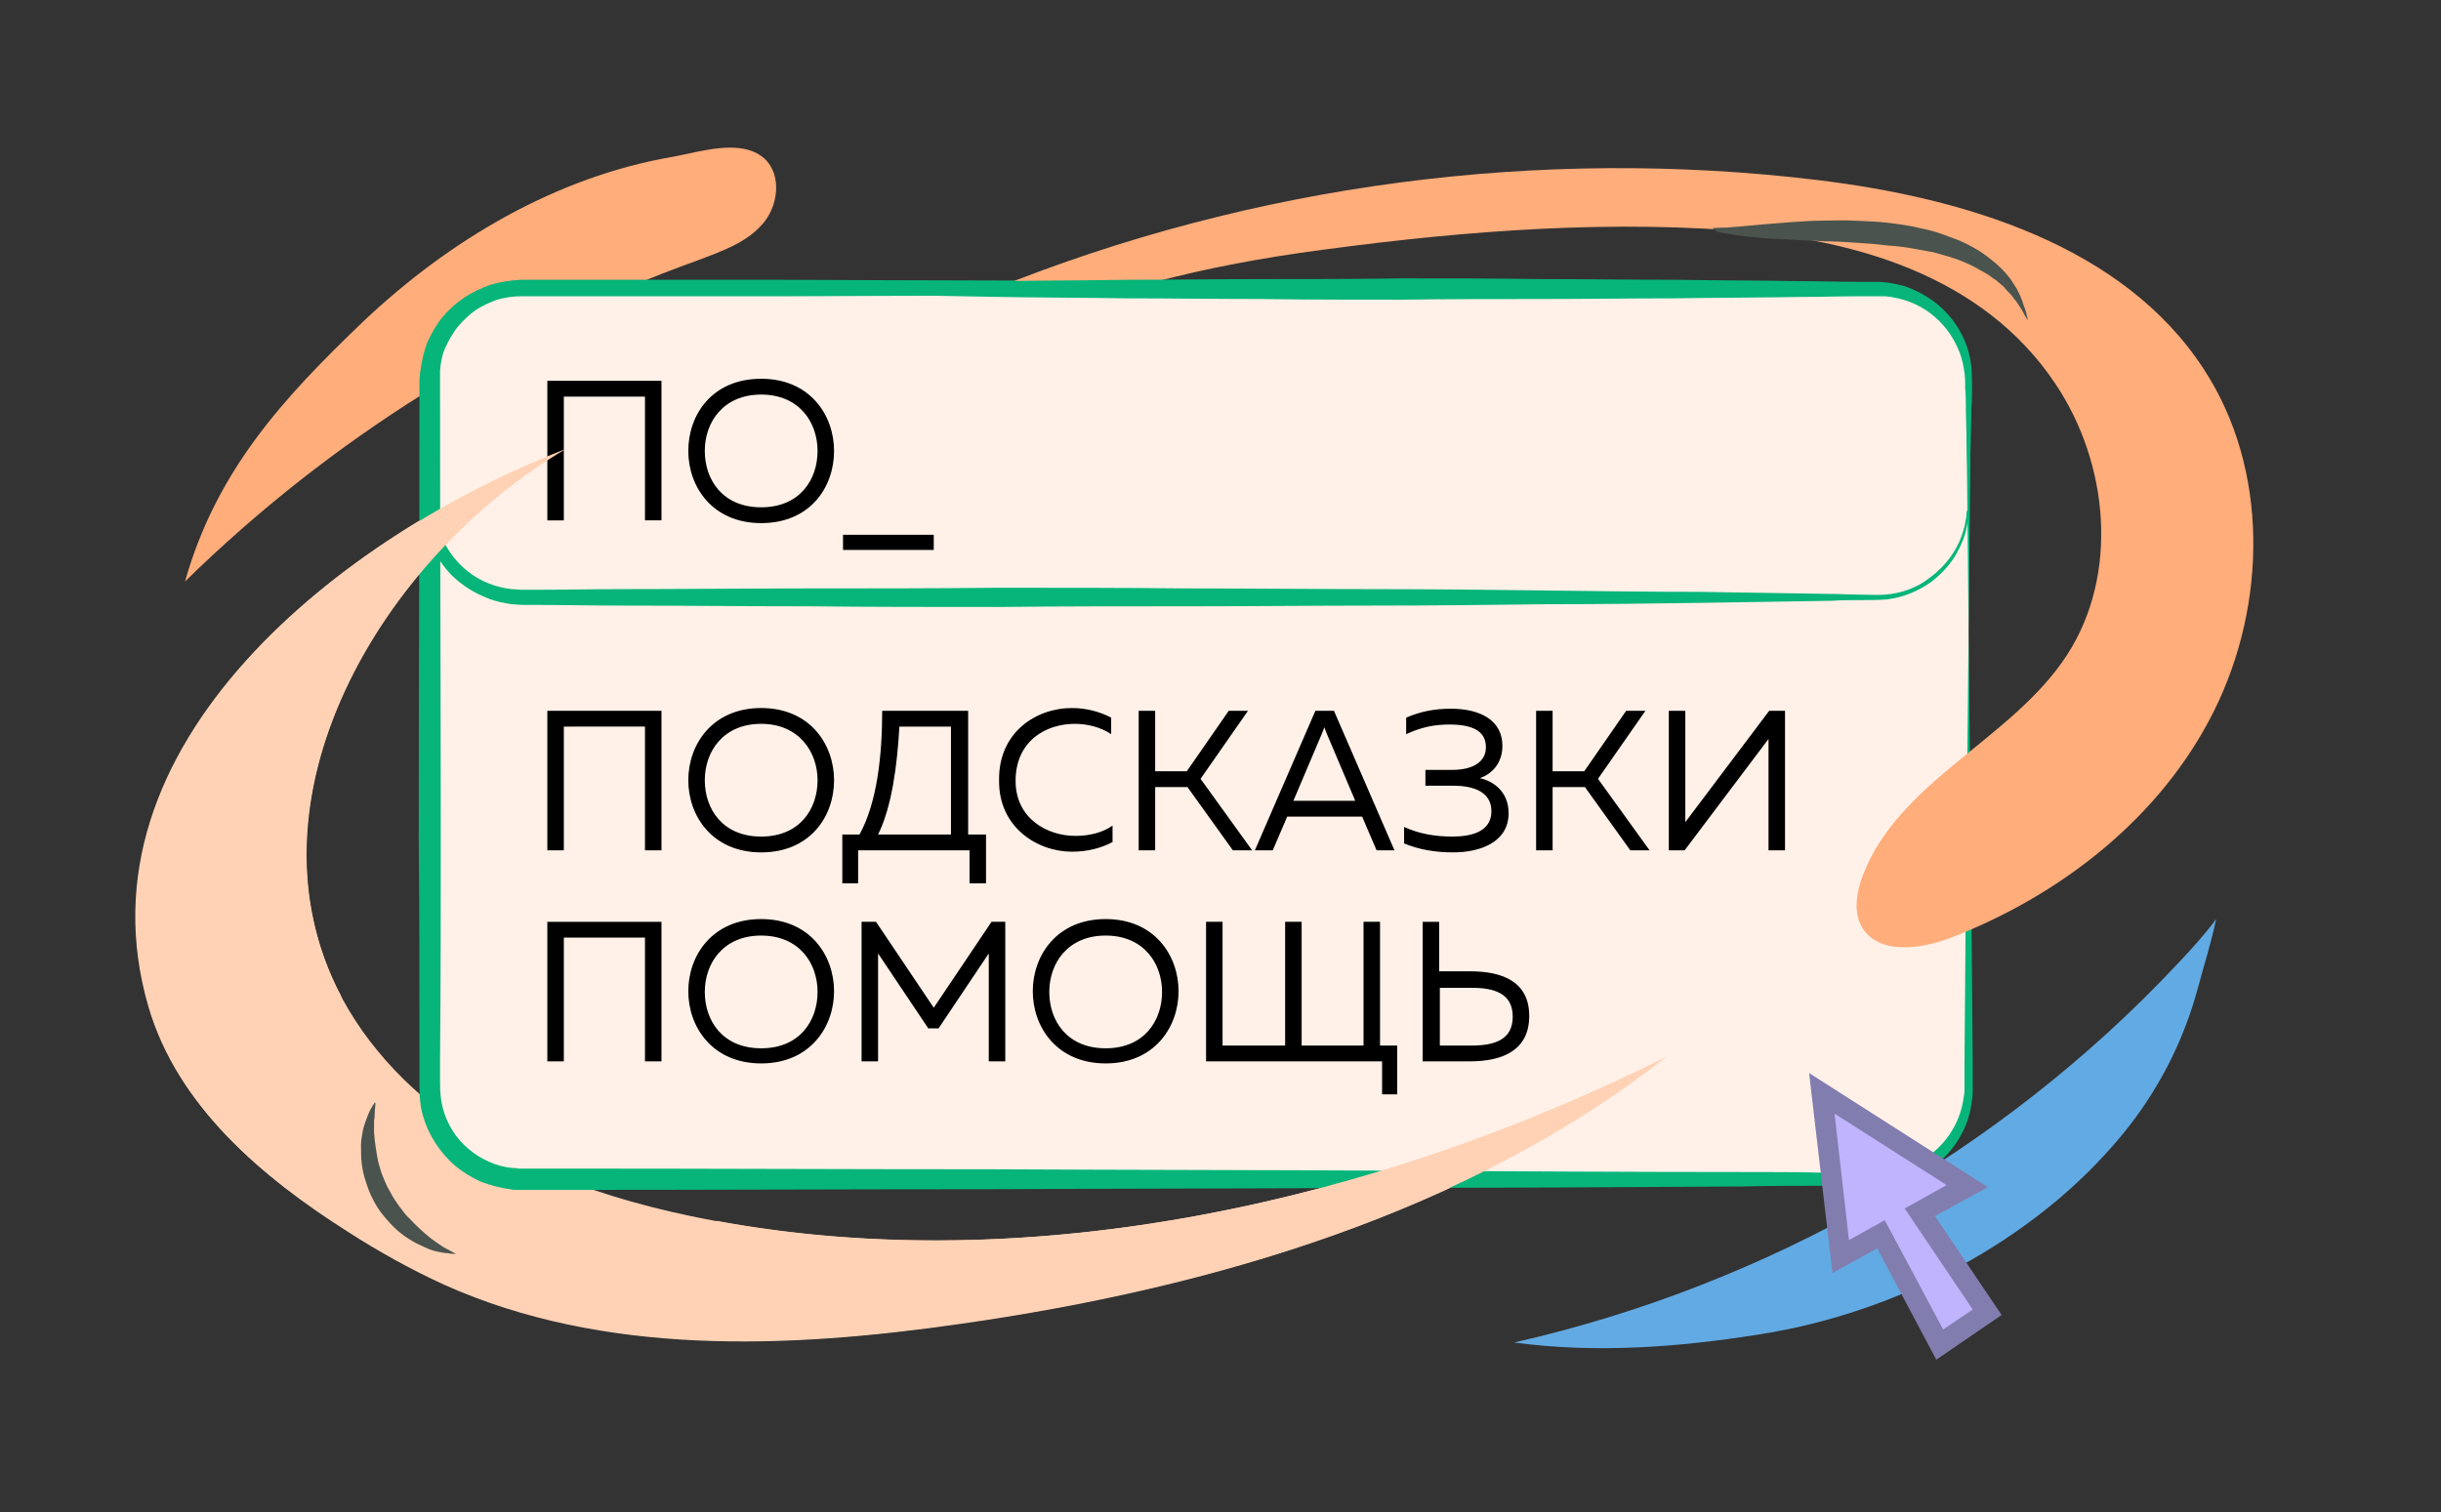
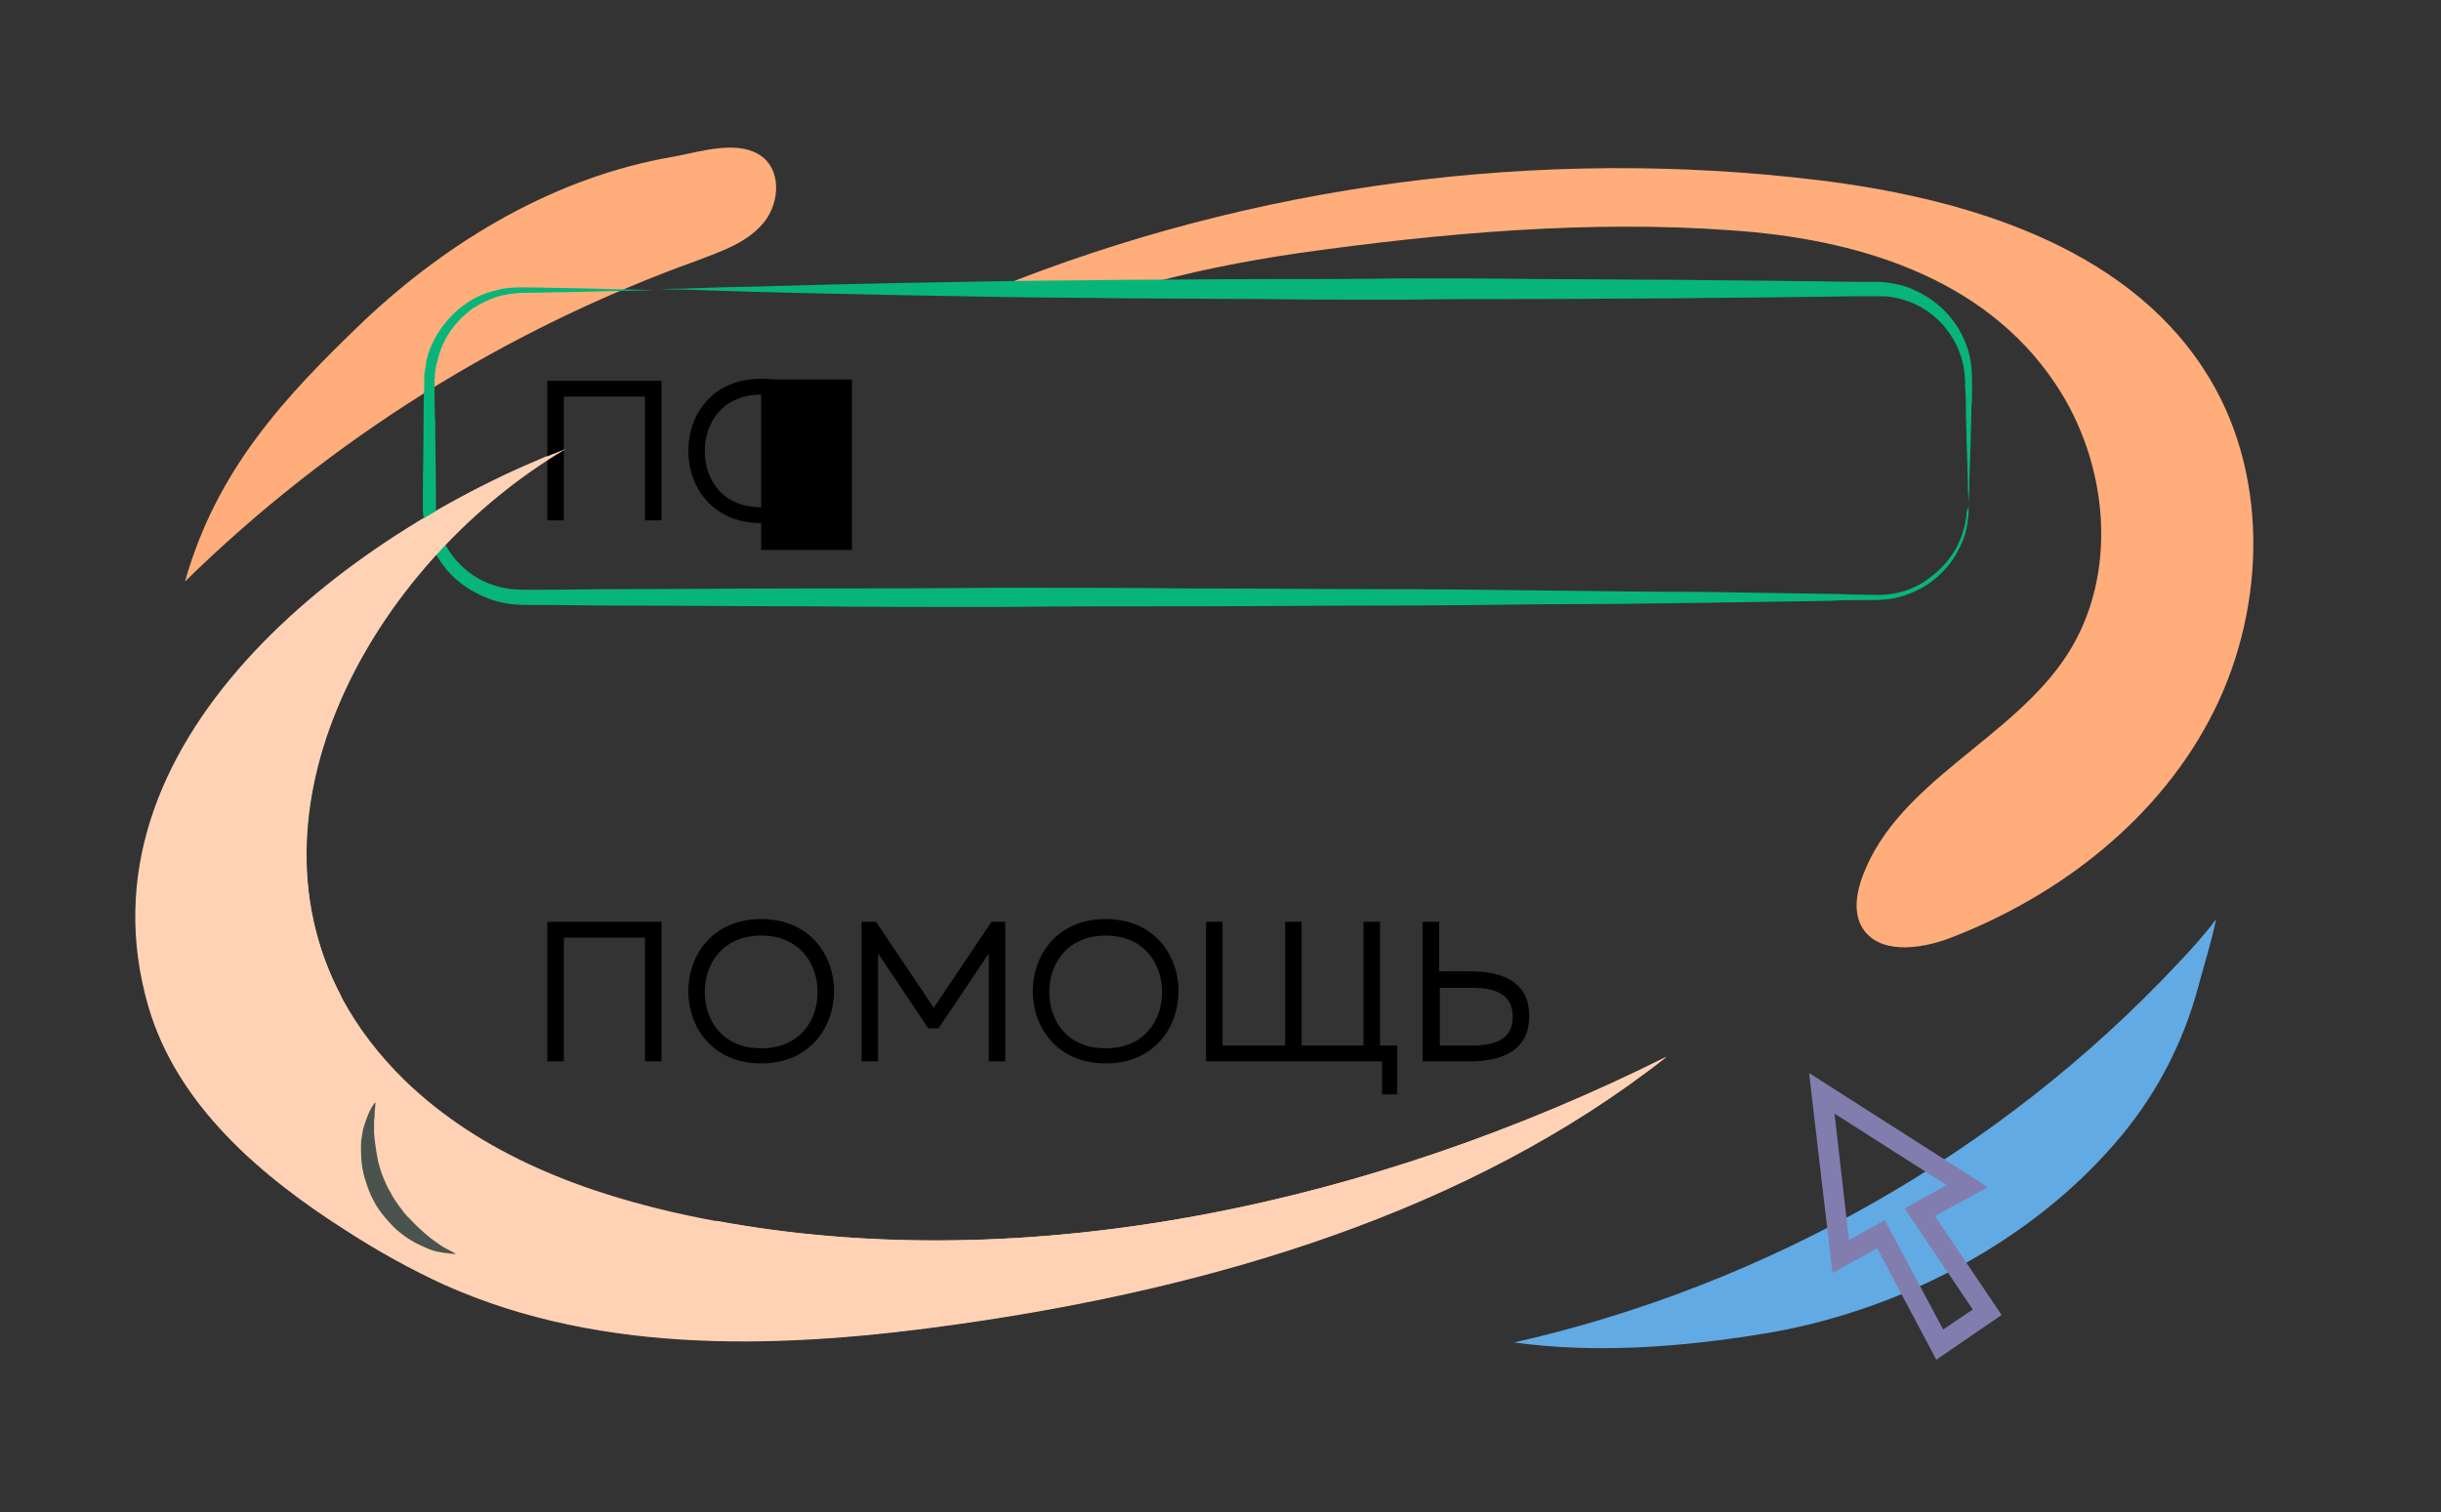
<svg xmlns="http://www.w3.org/2000/svg" version="1.2" baseProfile="tiny" viewBox="0 0 355 220" xml:space="preserve">
  <rect x="0" y="0" width="355" height="220" fill="#333333" stroke="none" />
  <switch>
    <g>
      <path fill="#FFAD7B" d="M97.9 22.8c3.9-.7 9.8-2.7 13.2.2 2.7 2.4 2.1 7.1-.3 9.7-2.4 2.7-6 3.9-9.4 5.2-27.8 10-53.4 26-74.5 46.7 4.6-16.2 14.3-26.7 26-37.9 12.5-11.8 28-21 45-23.9z" />
      <path fill="#FFD2B5" d="M100.4 176.9c-15.2-3.2-30.4-8.9-41.6-19.8-30.2-29.6-7.7-73.5 23.4-91.8-31.9 12.3-71.8 42.9-60.6 81.2 4.2 14.3 16.4 24.7 29 32.7 4.5 2.9 9.2 5.5 14 7.7 23.2 10.4 49.9 9.3 75 5.7 36.6-5.2 74-16.2 102.7-38.8-43.3 21.6-95 32.9-141.9 23.1z" />
      <path fill="#62AAE3" d="M316.6 140.3c-25.7 27.4-59.8 46.7-96.4 55 11.8 1.6 24 .7 35.8-1.2 19.8-3.1 39.9-13.5 52.7-29.1 5.1-6.2 8.8-13.4 10.9-21.1.9-3.4 2-6.8 2.7-10.2-1.7 2.3-3.7 4.5-5.7 6.6z" />
-       <path fill="#FFF1E8" d="M273 171.7H75.9c-7.4 0-13.3-6-13.3-13.3v-103c0-7.4 6-13.3 13.3-13.3H273c7.4 0 13.3 6 13.3 13.3v102.9c0 7.4-6 13.4-13.3 13.4z" />
-       <path fill="#07B57A" d="M286.3 91.8s.1 10.7.3 29.4c.1 9.3.2 20.7.3 33.7v3.8c0 .4 0 .8-.1 1.3-.2 1.8-.7 3.5-1.6 5.1-1.7 3.2-4.8 5.8-8.5 6.8-1.8.6-3.9.6-5.7.6h-5.7c-3.8 0-7.8 0-11.8.1-16 .1-33.4.2-51.7.2-18.4.1-37.7.1-57.8.2-20 0-40.7.1-61.8.1h-7c-.3 0-.6 0-1-.1-1.6-.2-2.9-.6-4.3-1.1-1.3-.6-2.6-1.4-3.7-2.3-2.2-1.9-3.9-4.5-4.7-7.3-.4-1.4-.5-2.9-.5-4.3v-4c0-10.6 0-21.3-.1-32 0-21.4.1-42.7.1-63.8v-3l.1-1c.2-1.5.5-2.9 1-4.3.6-1.3 1.3-2.6 2.2-3.7.9-1.1 2-2.1 3.2-2.9 1.2-.8 2.5-1.4 3.9-1.9 1.4-.4 2.8-.6 4.2-.7h38.3c20 .1 39.4.1 57.8.2s35.7.2 51.7.2c16 .1 30.7.2 43.7.3h6c.4 0 .8 0 1.2.1.4.1.8.1 1.2.2l1.2.3c3 .9 5.6 2.8 7.3 5.1 1.7 2.3 2.6 5.1 2.6 7.8v7.4c-.2 18.8-.3 29.5-.3 29.5s-.1-10.7-.3-29.4c0-2.3 0-4.8-.1-7.4-.1-2.5-.9-5.1-2.6-7.3-1.6-2.2-4.1-3.9-6.9-4.7-.4-.1-.7-.2-1.1-.3l-1.1-.2c-.4 0-.8 0-1.2-.1h-5.9c-13 .1-27.7.2-43.7.3-16 .1-33.4.2-51.7.2-18.4.1-37.7.1-57.8.2H75.7c-1.2 0-2.3.2-3.4.5-1.1.4-2.2.9-3.1 1.5-1 .7-1.8 1.5-2.6 2.4-.7.9-1.3 1.9-1.8 3s-.7 2.2-.8 3.4v3.9c0 21 .1 42.4.1 63.8 0 10.7 0 21.4-.1 32v4c0 1.3.1 2.4.4 3.6.6 2.3 1.9 4.4 3.7 5.9.9.8 1.9 1.4 3 1.9s2.3.8 3.3.9c.3 0 .6 0 1 .1h6.8c21 0 41.7.1 61.8.1 20 .1 39.4.1 57.8.2s35.7.2 51.7.2c4 0 7.9 0 11.8.1h5.7c1.9 0 3.6 0 5.3-.4 3.3-.9 6.2-3.2 7.8-6.1.8-1.4 1.3-3 1.5-4.6.1-.4.1-.8.1-1.2v-3.7c.1-13 .2-24.4.3-33.7.2-18.4.3-29.1.3-29.1z" />
      <path fill="#FFAD7B" d="M320.5 53.7c-11.7-18-34.8-24.9-56.1-27.5-40.5-4.9-82.2.6-120 15.9h19.9c.2-.1.3-.1.5-.2 7.9-2.3 16-3.9 24.2-5.1 20.6-2.9 42-4.8 62.7-3.3 17.9 1.2 36.7 6.6 47.2 22.3 7.8 11.6 9.3 27.8 1.7 39.5-8 12.3-24.5 18.3-29.7 32.1-.9 2.4-1.4 5.3-.1 7.5 2.4 4 8.4 3.2 12.7 1.6 16.2-6.2 30.8-17.6 38.5-33.1s8-35.2-1.5-49.7z" />
-       <path fill="#C0B4FE" d="m289.1 190.9-9.8-14.5 6.9-3.8-21.3-13.6 2.8 23.8 5.8-3.2 8.6 16z" />
      <path fill="#827DAF" d="m281.6 197.8-8.6-16.2-6.5 3.6-3.4-29.1 26 16.6-7.7 4.2 9.7 14.4-9.5 6.5zm-7.5-20.3 8.5 15.9 4.3-2.9-9.9-14.7 6.1-3.4-16.3-10.4 2.1 18.4 5.2-2.9z" />
-       <path d="M79.6 123.7v-20.3h16.6v20.3h-2.4v-18H82v18h-2.4zM110.7 103c7.1 0 10.6 5.3 10.6 10.5 0 5.3-3.5 10.5-10.6 10.5s-10.6-5.3-10.6-10.5 3.5-10.5 10.6-10.5zm0 2.3c-5.5 0-8.2 4-8.2 8.2 0 4.2 2.6 8.2 8.2 8.2s8.2-4 8.2-8.2c0-4.1-2.7-8.2-8.2-8.2zM122.5 128.5v-7.1h2.5c2.6-4.7 3.3-11.7 3.3-18h12.5v18h2.6v7.1H141v-4.8h-16.2v4.8h-2.3zm5.2-7.1h10.6v-15.7h-7.5c-.3 5.5-1.1 11.7-3.1 15.7zM155.9 103c2 0 4 .5 5.7 1.4v2.4c-1.5-1-3.4-1.5-5.3-1.5-4.2 0-8.6 2.5-8.6 8.3 0 5.4 4.5 8 8.7 8 2.1 0 4-.5 5.4-1.5v2.4c-1.7.9-3.7 1.4-5.9 1.4-5.1 0-10.7-3.6-10.6-10.4-.1-6.9 5.3-10.5 10.6-10.5zM165.6 123.7v-20.3h2.4v8.8h4.6l6.1-8.8h2.8l-6.9 9.9 7.5 10.4h-2.8l-6.6-9.2H168v9.2h-2.4zM182.5 123.7l8.8-20.3h2.7l8.8 20.3h-2.6l-2.1-4.9h-10.9l-2.1 4.9h-2.6zm5.6-7.2h9l-4.2-9.9c-.1-.3-.2-.5-.3-.8-.1.3-.2.5-.3.8l-4.2 9.9zM211.4 124c-2.7 0-5-.4-7.2-1.3v-2.4c2.2 1 4.5 1.4 7 1.4 2.8 0 5.7-.7 5.7-3.7 0-2.9-2.8-3.7-5.5-3.7h-4.1V112h3.9c2.9 0 4.9-1.1 4.9-3.3 0-2.5-2.2-3.3-5.3-3.3-2.3 0-4.1.4-6.3 1.4v-2.4c2.1-.9 4.1-1.3 6.5-1.3 4.3 0 7.5 1.7 7.5 5.4 0 2.5-1.5 4.1-3.3 4.7 1.9.4 4.2 1.9 4.2 5.1 0 4.3-4.3 5.7-8 5.7zM223.4 123.7v-20.3h2.4v8.8h4.6l6.1-8.8h2.8l-6.9 9.9 7.5 10.4h-2.8l-6.6-9.2h-4.7v9.2h-2.4zM257.2 123.7v-16.2L245 123.7h-2.3v-20.3h2.4v16.2l12.2-16.2h2.3v20.3h-2.4z" />
      <g>
-         <path d="M79.6 75.7V55.4h16.6v20.3h-2.4v-18H82v18h-2.4zM110.7 55.1c7.1 0 10.6 5.3 10.6 10.5 0 5.3-3.5 10.5-10.6 10.5s-10.6-5.3-10.6-10.5c0-5.3 3.5-10.5 10.6-10.5zm0 2.3c-5.5 0-8.2 4-8.2 8.2 0 4.2 2.6 8.2 8.2 8.2s8.2-4 8.2-8.2c0-4.2-2.7-8.2-8.2-8.2zM122.6 80v-2.2h13.2V80h-13.2z" />
+         <path d="M79.6 75.7V55.4h16.6v20.3h-2.4v-18H82v18h-2.4zM110.7 55.1c7.1 0 10.6 5.3 10.6 10.5 0 5.3-3.5 10.5-10.6 10.5s-10.6-5.3-10.6-10.5c0-5.3 3.5-10.5 10.6-10.5zm0 2.3c-5.5 0-8.2 4-8.2 8.2 0 4.2 2.6 8.2 8.2 8.2s8.2-4 8.2-8.2c0-4.2-2.7-8.2-8.2-8.2zv-2.2h13.2V80h-13.2z" />
      </g>
      <g>
        <path d="M79.6 154.4v-20.3h16.6v20.3h-2.4v-18H82v18h-2.4zM110.7 133.7c7.1 0 10.6 5.3 10.6 10.5s-3.5 10.5-10.6 10.5-10.6-5.3-10.6-10.5 3.5-10.5 10.6-10.5zm0 2.4c-5.5 0-8.2 4-8.2 8.2s2.6 8.2 8.2 8.2 8.2-4 8.2-8.2-2.7-8.2-8.2-8.2zM146.2 134.1v20.3h-2.4v-15.7l-7.3 10.9H135l-7.3-10.9v15.7h-2.4v-20.3h2.1l8.4 12.5 8.4-12.5h2zM160.8 133.7c7.1 0 10.6 5.3 10.6 10.5s-3.5 10.5-10.6 10.5-10.6-5.3-10.6-10.5 3.5-10.5 10.6-10.5zm0 2.4c-5.5 0-8.2 4-8.2 8.2s2.6 8.2 8.2 8.2 8.2-4 8.2-8.2-2.7-8.2-8.2-8.2zM201 159.2v-4.8h-25.6v-20.3h2.4v18h9.1v-18h2.4v18h9v-18h2.4v18h2.5v7.1H201zM206.9 154.4v-20.3h2.4v7.2h4.5c4.7 0 8.6 1.5 8.6 6.5s-3.9 6.6-8.6 6.6h-6.9zm2.5-2.3h4.6c3.3 0 6-.8 6-4.2 0-3.4-2.7-4.2-6-4.2h-4.6v8.4z" />
      </g>
      <g>
        <path fill="#07B57A" d="M286.3 73.5v.9c0 .3 0 .6-.1 1 0 .4-.1.9-.2 1.4-.2 1.1-.7 2.4-1.5 3.8s-2 2.8-3.7 4.1c-1.7 1.2-3.9 2.2-6.4 2.5-1.3.1-2.5.1-3.9.1-1.3 0-2.7 0-4.1.1-5.7.1-12.1.2-19 .3-7 .1-14.5.2-22.5.2-8 .1-16.4.2-25.1.2-8.7 0-17.7.1-26.9.1s-18.5 0-27.8.1c-9.3 0-18.6 0-27.8-.1-9.2 0-18.2-.1-26.9-.1-4.4 0-8.6-.1-12.8-.1H76c-.6 0-1.1-.1-1.6-.1-1.2-.2-2.3-.4-3.3-.8-2.1-.8-4-2-5.5-3.5-1.5-1.6-2.6-3.4-3.3-5.4-.3-1-.5-2-.7-3-.1-.5-.1-1-.1-1.5v-1.4c0-3.8.1-7.4.1-10.9 0-1.7 0-3.5.1-5.1v-1.2c0-.4 0-.8.1-1.2.1-.4.1-.9.2-1.3l.3-1.2c1.1-3.2 3.2-5.7 5.7-7.4 1.2-.8 2.6-1.4 3.9-1.7 1.3-.4 2.7-.5 3.9-.5 2.5 0 4.7.1 6.7.1 8.1.2 12.8.3 12.8.3s-4.6.1-12.8.3c-2 0-4.3.1-6.7.1-1.2.1-2.4.2-3.6.6-1.2.4-2.4 1-3.5 1.7-2.2 1.6-4.1 4-4.9 6.9-.1.4-.2.7-.3 1.1-.1.4-.1.7-.2 1.1-.1.4 0 .8-.1 1.2v1.2c0 1.7 0 3.4.1 5.1 0 3.5.1 7.1.1 10.9v1.4c0 .4 0 .9.1 1.3.1.9.3 1.7.6 2.6.6 1.7 1.6 3.2 2.9 4.5 1.3 1.3 2.9 2.3 4.7 2.9.9.3 1.8.5 2.7.6.5 0 1.1.1 1.5.1h1.6c4.2 0 8.5-.1 12.8-.1 8.7 0 17.7-.1 26.9-.1s18.5 0 27.8-.1c9.3 0 18.6 0 27.8.1 9.2 0 18.2.1 26.9.1s17.1.1 25.1.2 15.5.2 22.5.2c7 .1 13.4.2 19 .3 1.4 0 2.8.1 4.1.1 1.3 0 2.6.1 3.8 0 2.4-.2 4.5-1 6.1-2.2 3.3-2.3 4.8-5.3 5.3-7.4.2-.5.2-1 .3-1.4.1-.4.1-.8.1-1 .3-.7.3-1 .3-1z" />
      </g>
      <g>
        <path fill="#07B57A" d="M95.5 42.1s.8 0 2.4-.1c1.6 0 3.9-.1 6.9-.2 5.9-.1 14.4-.4 24.5-.6 5.1-.1 10.6-.2 16.4-.3 5.8-.1 11.9-.1 18.3-.2 6.3 0 12.9-.1 19.6-.1 6.7 0 13.4 0 20.2-.1 6.8 0 13.5 0 20.2.1 6.7 0 13.2.1 19.6.1 6.3.1 12.5.1 18.3.2 2.9 0 5.7.1 8.5.1h3l1 .1c1.5.2 2.8.5 4 1.1 2.5 1.1 4.5 2.8 5.9 4.8 1.4 2 2.2 4.2 2.4 6.4.1 1.1.1 2.1.1 3.1s0 1.9-.1 2.8c0 1.8-.1 3.4-.1 4.9-.1 3-.2 5.3-.2 6.9-.1 1.6-.1 2.4-.1 2.4s0-.8-.1-2.4c0-1.6-.1-3.9-.2-6.9 0-1.5-.1-3.1-.1-4.9 0-.9 0-1.8-.1-2.8 0-1 0-1.9-.2-2.9-.6-3.9-3.4-8-7.9-9.7-1.1-.4-2.3-.7-3.5-.8h-4c-2.7 0-5.6.1-8.5.1-5.8.1-11.9.1-18.3.2-6.3 0-12.9.1-19.6.1-6.7 0-13.4 0-20.2.1-6.8 0-13.5 0-20.2-.1-6.7 0-13.2-.1-19.6-.1-6.3-.1-12.5-.1-18.3-.2-5.8-.1-11.3-.2-16.4-.3-10.2-.2-18.6-.4-24.5-.6-3-.1-5.3-.2-6.9-.2h-2.2z" />
      </g>
      <g>
        <path fill="#4A534D" d="M54.6 160.4s0 .5-.1 1.2c0 .4 0 .9-.1 1.4v1.8c.1 1.3.3 2.7.6 4.2.2.7.4 1.5.7 2.2.3.7.6 1.5 1 2.1.4.8.8 1.4 1.3 2.1.5.6.9 1.3 1.5 1.8 1 1.1 2.1 2.1 3.1 2.9.5.4 1 .7 1.4 1 .4.3.8.5 1.2.7.7.4 1.1.6 1.1.6H66c-.2 0-.5 0-.9-.1-.4 0-.9-.1-1.4-.2-.5-.1-1.2-.3-1.8-.6-.6-.3-1.4-.6-2-1-.7-.4-1.4-.9-2.1-1.5-.7-.6-1.3-1.3-1.9-2-.6-.7-1.2-1.6-1.6-2.4-.5-.9-.8-1.8-1.1-2.7-.3-.9-.5-1.8-.6-2.7-.1-.9-.1-1.8-.1-2.6s.2-1.6.3-2.3c.2-.7.4-1.3.6-1.8.2-.5.4-1 .6-1.3.2-.4.4-.6.5-.8 0 .1.1 0 .1 0z" />
      </g>
      <g>
-         <path fill="#4A534D" d="M249 33.2s.8-.1 2.2-.1c1.4-.1 3.4-.3 5.7-.5 1.2-.1 2.5-.2 3.8-.3 1.4-.1 2.8-.2 4.3-.2s3.1-.1 4.7 0 3.2.1 4.8.3c1.6.2 3.2.4 4.8.8 1.6.3 3.1.8 4.6 1.4 1.5.5 2.8 1.2 4.1 2 1.2.8 2.3 1.7 3.2 2.6.4.4.8.9 1.2 1.4.3.5.6.9.9 1.4.2.5.5.9.6 1.3.2.4.3.8.4 1.1.3.7.4 1.2.5 1.6.1.4.1.6.1.6s-.1-.2-.3-.5c-.2-.3-.4-.8-.8-1.4l-.6-.9c-.3-.3-.5-.7-.8-1-.3-.3-.7-.7-1-1.1-.4-.3-.8-.7-1.2-1-.5-.3-.9-.7-1.5-1-.5-.3-1.1-.6-1.6-.9-1.2-.6-2.4-1.1-3.8-1.5l-2.1-.6c-.7-.1-1.5-.3-2.2-.4-1.5-.3-3-.5-4.6-.6-1.5-.2-3.1-.3-4.6-.4-1.5-.1-3.1-.2-4.5-.2-1.5-.1-2.9-.1-4.3-.2s-2.7-.1-3.9-.2c-2.4-.2-4.4-.4-5.8-.7-.7-.1-1.2-.2-1.6-.3-.5-.4-.7-.5-.7-.5z" />
-       </g>
+         </g>
      <g>
        <path fill="#FFD2B5" d="M104.2 177.6c-3.6 5.8-8.1 11.2-13.4 15.6-.3.2-.5.4-.8.7 16.3 2.2 33.3 1 49.7-1.4 36.6-5.2 74-16.2 102.7-38.8-42.2 21.1-92.3 32.4-138.2 23.9z" />
      </g>
      <g>
        <path fill="#FFD2B5" d="M46.8 163.2c.3-6.2 1.2-12.3 2.8-18.3-14.9-28.4 5.6-63.6 32.7-79.6-31.9 12.3-71.8 42.9-60.6 81.2 3.8 13.2 14.5 23.1 26.1 30.8-1-4.7-1.2-9.5-1-14.1z" />
      </g>
    </g>
  </switch>
</svg>